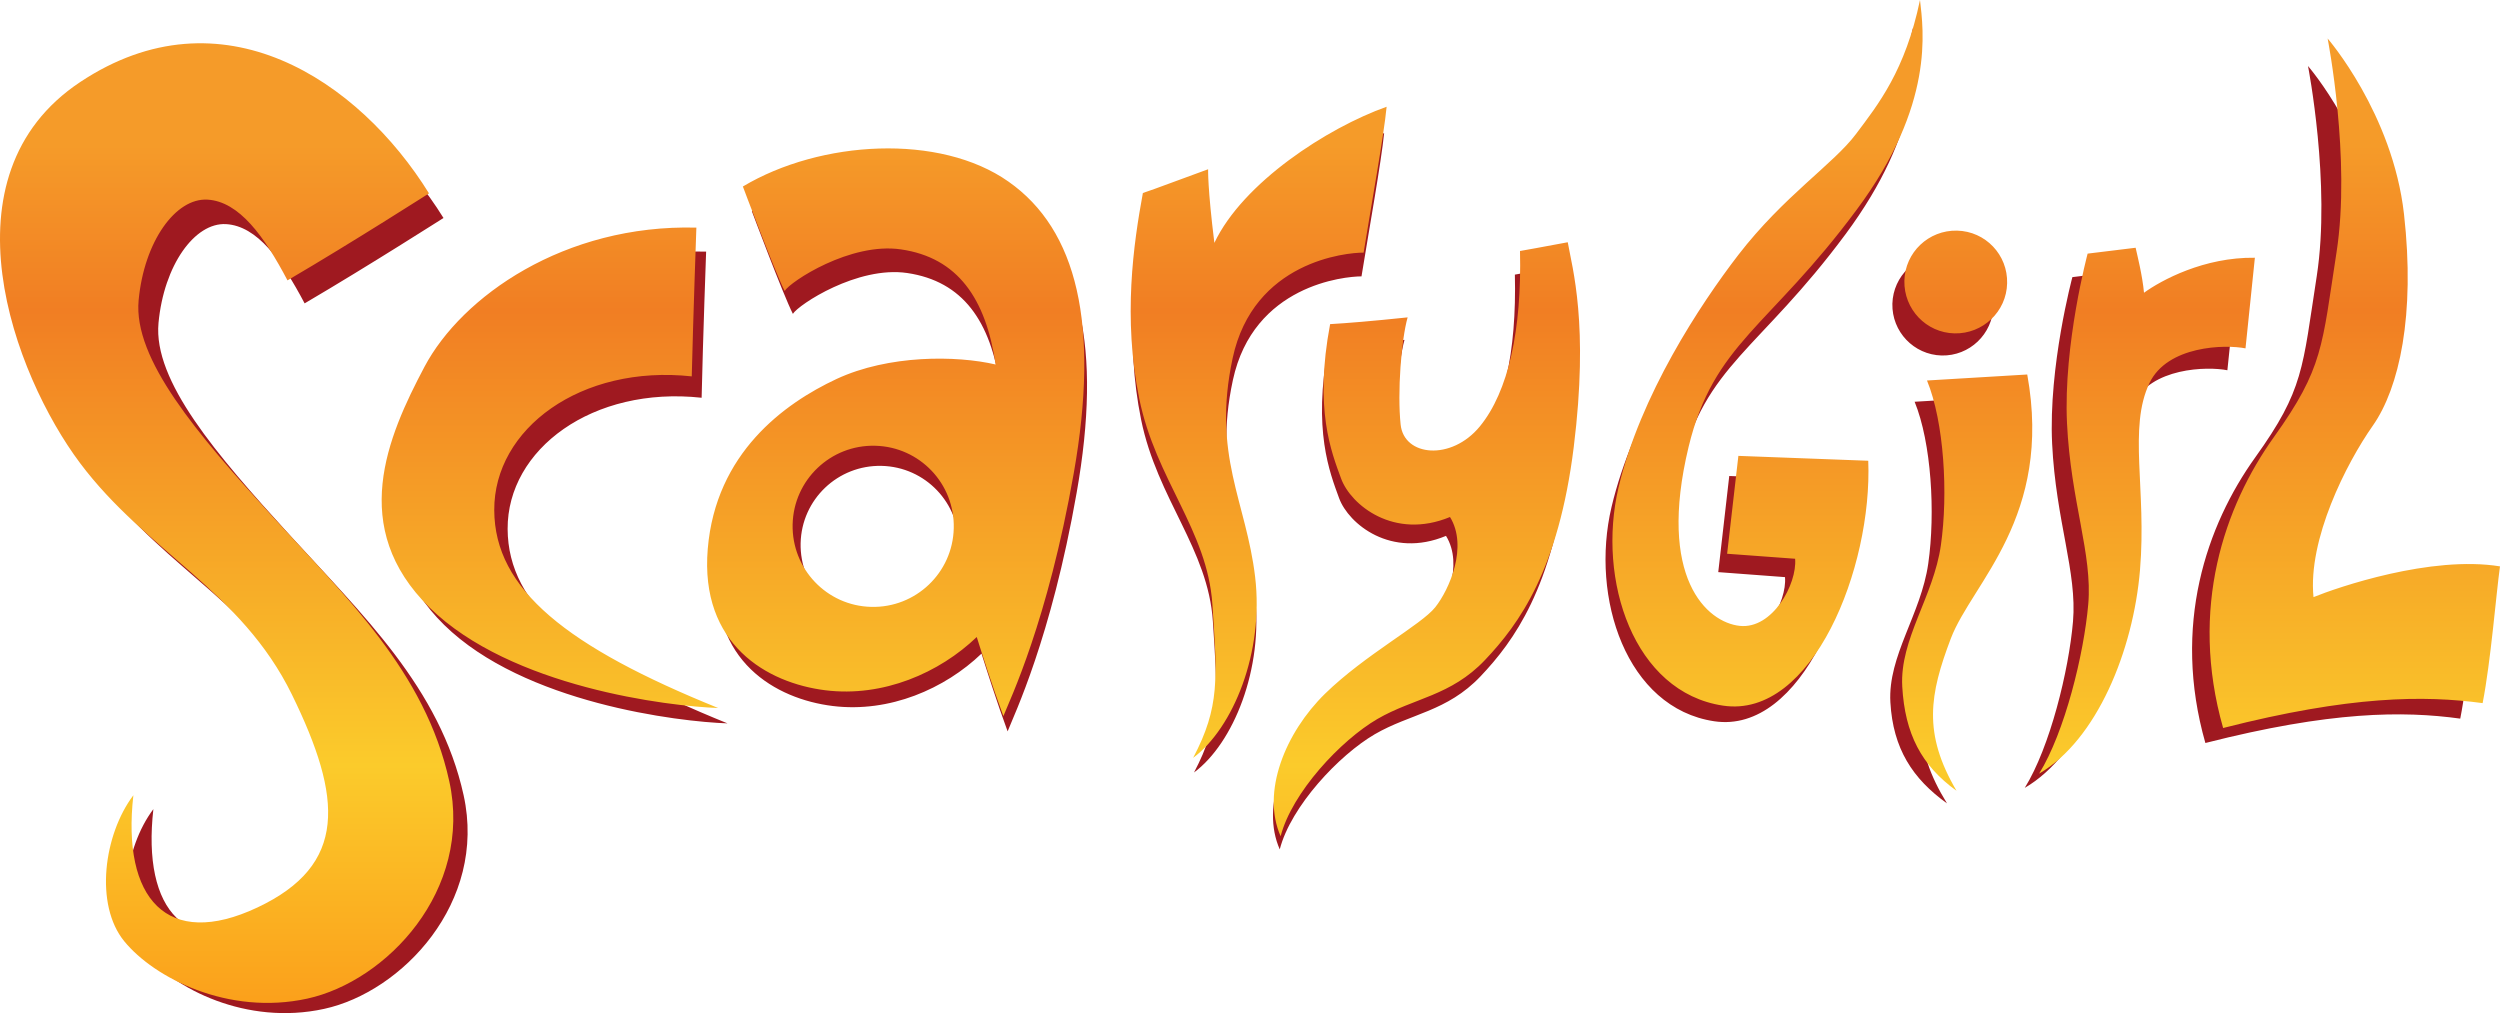
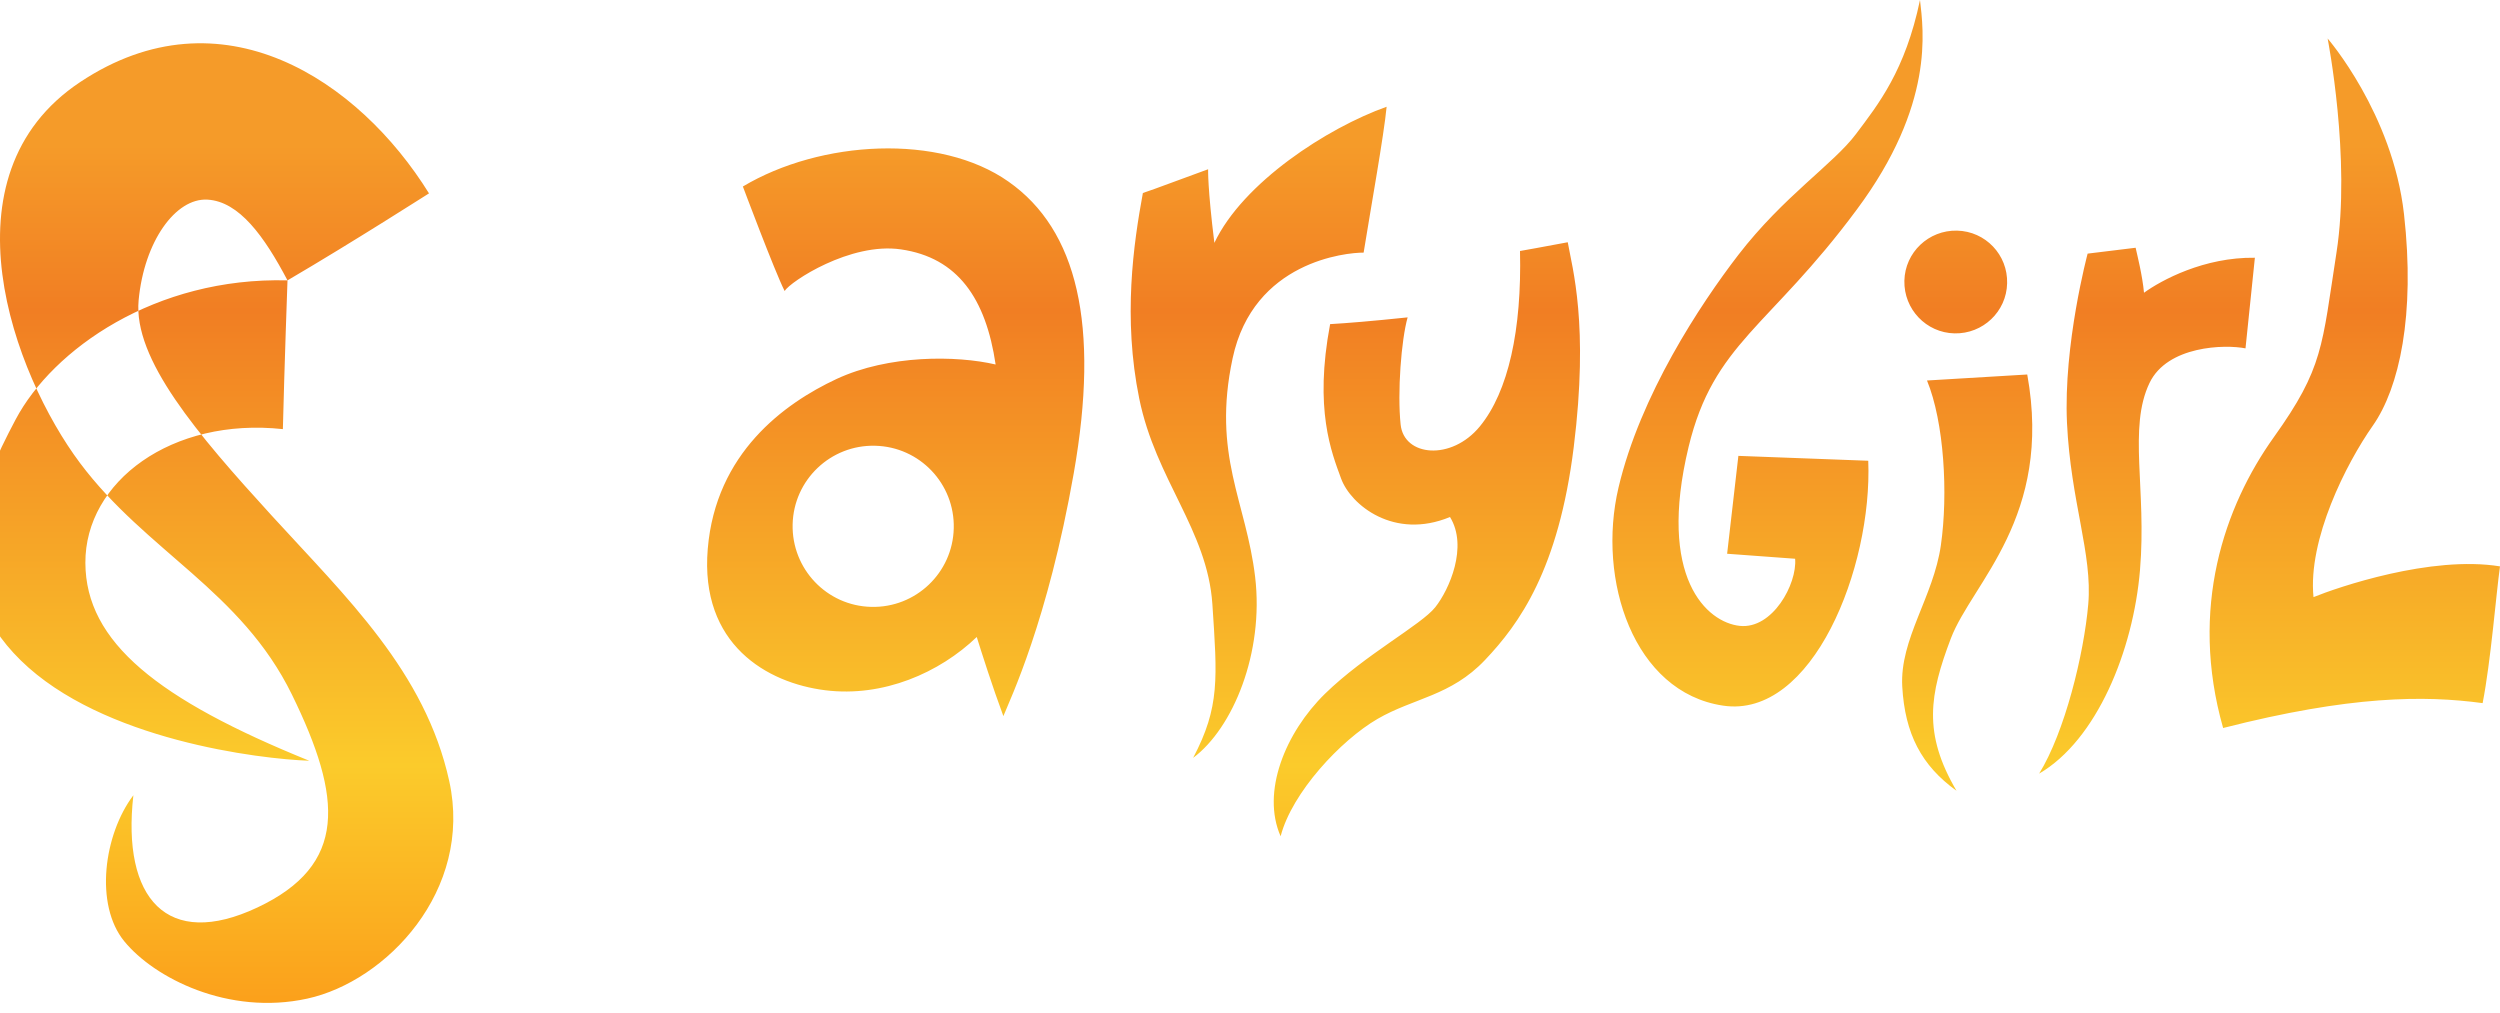
<svg xmlns="http://www.w3.org/2000/svg" width="2000" height="810.4" xml:space="preserve">
-   <path d="M243.7 242.7c-18.3-34.7-38-62-62.9-63.4-25-1.4-49.7 32.8-54 79.1-4.3 46.3 45.9 104.8 104.5 169.1S352 550.3 370.9 636.2c18.9 85.9-49.5 157.4-111.6 170.9-62.1 13.6-120.3-16.3-143.8-45.1s-16.1-83.8 7.2-114.7c-9.2 81.2 26.5 121.6 97.4 88.2 70.9-33.4 67.1-85.7 27.1-167.3s-114.5-112.5-166.6-182-110.7-225.7.2-299.3 218.8-1.5 274 87.5c0-.1-58.3 37.3-111.1 68.3zm321.2-41.4c-103.7-2.8-184.3 54.2-213.6 109.3-29.3 55.2-60 126.5 4 189.3s188 77.5 226.7 78.8c-118.6-48-175.6-93-175.9-155.5-.3-63.9 68.1-114.5 155.2-105 1.1-48.7 3.6-116.9 3.6-116.9zm296.4 193c-20.5 116.7-50.1 177.6-55.2 190.8-8.7-23.6-16.9-49.6-20.9-62.2-29.3 28.1-73.5 47.5-119 41.9s-98.6-35.8-92.3-111.1c6.2-75.2 60-114.2 101.2-133.4 41.2-19.2 94.2-18.6 125-11.4-7.6-51.8-29.6-83.9-74.4-90.5-39.7-5.8-86.9 25.3-91.4 32.7-8-15.8-32.8-82.1-32.8-82.1 61-36.4 154.8-41.8 208.7-3.8 53.9 37.9 71.7 112.4 51.1 229.1zm-94.2 43.2c.8-35-26.8-64-61.8-64.8-35-.8-64 26.8-64.8 61.8-.8 35 26.8 64 61.8 64.8s63.9-26.9 64.8-61.8zm199.8-282c-22.1 7.9-41.6 15.5-51.2 18.7-7.4 40-15.8 98-2.8 161.6s53.6 103.3 57.4 161.4c3.8 58.1 6 80.8-15.1 120.8 31.5-23.4 55.7-82.8 48.7-142.2-7-59.4-34-95.5-17.6-171.7s89.5-83 102.9-83c5.7-35.3 15.9-92.1 18.1-114.6-46.6 16.6-113 59.6-135.3 106.9-5.6-43.6-5.1-57.9-5.1-57.9zm245 64.2c1.5 61.8-9.1 110.5-31.5 137.8-22.4 27.3-59.7 23.7-62.3-1.5-2.6-25.2.5-66.5 5.5-84.1-29.1 3.1-47.4 4.5-60.9 5.3-12.6 66.9 1.1 100.8 8.6 121.4 7.6 20.6 41.6 48.4 85.5 30.1 14.4 23.3-.6 57-11.6 70.9-11 13.8-55.1 37.2-86.5 67.9-31.4 30.7-50.2 77.4-34.9 112 8.9-34.5 47.4-75.4 76-92.1 28.6-16.6 57.7-18 84.6-46.3 26.9-28.4 57.7-70.9 69.7-167.4s-1.2-140.6-4.7-160.8c-16.4 3-37.5 6.8-37.5 6.8zm318.5-197.2c-11.5 55.6-37.2 82.1-54.6 105.3-17.6 23.6-56.8 48.8-92.5 95.1-29.9 38.8-77 110.2-94.1 182.8-17.1 72.5 11.9 160.7 82.1 171.3 70.3 10.6 117.5-108.4 114.1-192.4l-102-3.8-8.8 76.9 53.4 4c1.7 19.8-17.7 55.5-43.5 52.7-25.7-2.8-65.1-37.7-40.2-140.7 19.7-81.5 63.2-93.4 132.1-186.3 61.4-82.7 56.7-141.1 54-164.9zm24.9 181.1c-22.3-.5-40.8 17.1-41.4 39.4-.5 22.3 17.1 40.8 39.4 41.4 22.3.5 40.8-17.1 41.4-39.4s-17.1-40.9-39.4-41.4zm-23.6 117.8c13.4 32.8 16.7 88.9 10.9 129.5-5.8 40.6-32.4 73.8-30.3 110.9 2.1 37.1 17.8 61.2 45.3 80.9-27.9-45.2-23.8-74.8-7-118.7 16.8-43.9 80.2-95.1 60-207.3l-78.9 4.7zm163.9-104.3-37.7 4.6s-19.2 71.4-16.2 133.2 20.1 102.9 16.7 142.3-18.4 100.5-38.6 133.1c45.3-26.4 74-96.6 79.3-159.9 5.3-63.3-9.4-111.6 7.4-147 14-29.4 59.3-30.4 75.4-27.2l7.4-71.2c-39.9-.6-73.6 17.7-87.1 27.5-1.4-13.8-5.4-29.6-6.6-35.4zm272.6 357.8c6.4-32.4 10.7-86.8 13.6-107.4-54.1-8.8-127.8 16.5-146.5 24.2-4.6-45.3 25.6-104.9 46.5-134.6s33.5-87.1 24.6-166.3c-9-79.2-60-138-60-138s18.4 94.2 7 168.1c-11.5 73.9-10.2 90.6-49.2 145s-66.7 134.4-39.9 228.5c100.1-25.5 158.1-25.8 203.9-19.5z" fill="#9f1920" />
  <linearGradient id="a" gradientUnits="userSpaceOnUse" x1="982.895" y1="811.382" x2="963.605" y2="9.247" gradientTransform="matrix(1 2.404066e-02 -2.404066e-02 1 36.895 -32.41)">
    <stop offset="0" stop-color="#fba01b" />
    <stop offset=".237" stop-color="#fbcb2b" />
    <stop offset=".69" stop-color="#f17e23" />
    <stop offset=".855" stop-color="#f59b29" />
  </linearGradient>
-   <path d="M230 224.3c-18.6-35.3-38.7-63.2-64.1-64.6s-50.6 33.4-55 80.5c-4.4 47.1 46.7 106.8 106.4 172.2s122.9 125 142.1 212.5-50.4 160.2-113.6 174S123.3 782.3 99.4 753c-23.9-29.3-16.4-85.4 7.3-116.8-9.4 82.7 27 123.8 99.2 89.8s68.3-87.3 27.6-170.4S117 441.2 64 370.4s-112.7-229.8.2-304.8 222.8-1.5 279 89.1c0-.1-59.3 38-113.2 69.6zm327.1-42.2c-105.6-2.8-187.7 55.1-217.5 111.3-29.8 56.2-61.1 128.8 4.1 192.7s191.4 78.9 230.8 80.3c-120.7-48.9-178.9-94.7-179.1-158.3-.3-65.1 69.3-116.6 158-107 1.2-49.6 3.7-119 3.7-119zM859 378.6c-20.9 118.8-51 180.9-56.3 194.3-8.9-24-17.3-50.5-21.3-63.3-29.8 28.6-74.8 48.4-121.2 42.6-46.4-5.8-100.4-36.5-94-113.1 6.4-76.6 61.1-116.3 103-135.9 41.9-19.5 96-18.9 127.3-11.6-7.8-52.7-30.2-85.5-75.8-92.1-40.4-5.9-88.5 25.8-93 33.3-8.1-16.1-33.4-83.6-33.4-83.6 62.1-37.1 157.6-42.6 212.5-3.9 55 38.6 73.1 114.5 52.2 233.3zm-96 44c.9-35.6-27.3-65.2-62.9-66-35.6-.9-65.2 27.3-66 62.9s27.3 65.2 62.9 66c35.6.9 65.2-27.3 66-62.9zm203.5-287.2c-22.5 8.1-42.4 15.8-52.2 19-7.5 40.7-16.1 99.8-2.9 164.5 13.2 64.8 54.5 105.2 58.5 164.4 3.9 59.2 6.1 82.2-15.4 123 32-23.9 56.8-84.3 49.6-144.8s-34.6-97.3-18-174.9c16.6-77.6 91.1-84.6 104.8-84.5 5.8-36 16.2-93.7 18.4-116.7-47.5 16.9-115 60.7-137.8 108.9-5.5-44.2-5-58.9-5-58.9zm249.5 65.4c1.5 63-9.3 112.5-32.1 140.3-22.8 27.8-60.8 24.1-63.4-1.5-2.7-25.7.5-67.7 5.6-85.7-29.6 3.1-48.3 4.6-62 5.4-12.9 68.1 1.1 102.6 8.8 123.6 7.7 21 42.3 49.3 87.1 30.7 14.6 23.7-.6 58.1-11.8 72.2-11.2 14.1-56.1 37.9-88.1 69.1-31.9 31.2-51.2 78.8-35.6 114.1 9.1-35.1 48.2-76.8 77.4-93.8 29.1-16.9 58.7-18.3 86.1-47.2 27.4-28.9 58.8-72.2 71-170.4 12.2-98.2-1.2-143.1-4.8-163.8-16.7 3.2-38.2 7-38.2 7zM1536 0c-11.8 56.6-33.5 83.6-51.2 107.2-18 24-57.9 49.7-94.2 96.8-30.4 39.5-78.4 112.2-95.8 186.1s12.1 163.7 83.6 174.4c71.6 10.8 119.6-110.4 116.2-195.9l-103.9-3.9-9 78.3 54.4 4c1.7 20.2-18.1 56.5-44.3 53.7-26.2-2.8-66.2-38.3-40.9-143.3 20.1-83 64.4-95.1 134.5-189.7 62.5-84 53.3-143.4 50.6-167.7zm29.6 184.5c-22.7-.5-41.6 17.4-42.1 40.1-.5 22.7 17.4 41.6 40.1 42.1 22.7.5 41.6-17.4 42.1-40.1.6-22.7-17.3-41.6-40.1-42.1zm-24 119.9c13.7 33.4 17 90.5 11.1 131.8-5.9 41.3-33 75.1-30.9 113 2.1 37.8 15.4 63.3 43.4 83.4-27.1-46.1-21.5-77.1-4.5-121.9 17.1-44.7 81.7-96.8 61.1-211.1l-80.2 4.8zm166.9-106.2-38.4 4.7s-19.5 72.7-16.5 135.6c3 62.9 20.5 104.8 17 144.9s-18.8 102.4-39.3 135.5c46.1-26.9 75.3-98.4 80.7-162.9s-9.6-113.7 7.6-149.6c14.3-29.9 60.4-31 76.8-27.7l7.5-72.5c-40.6-.6-74.9 18-88.7 28-1.3-14-5.4-30.1-6.7-36zm277.6 364.3c6.5-33 10.9-88.4 13.9-109.4-55.1-9-130.1 16.8-149.2 24.6-4.6-46.1 26.1-106.8 47.4-137.1 21.3-30.3 34.1-88.7 25-169.3s-61.1-140.5-61.1-140.5 18.8 96 7.1 171.2-10.4 92.2-50.1 147.7c-39.6 55.4-67.9 136.8-40.6 232.7 101.9-26 161-26.2 207.6-19.9z" fill="url(#a)" />
+   <path d="M230 224.3c-18.6-35.3-38.7-63.2-64.1-64.6s-50.6 33.4-55 80.5c-4.4 47.1 46.7 106.8 106.4 172.2s122.9 125 142.1 212.5-50.4 160.2-113.6 174S123.3 782.3 99.4 753c-23.9-29.3-16.4-85.4 7.3-116.8-9.4 82.7 27 123.8 99.2 89.8s68.3-87.3 27.6-170.4S117 441.2 64 370.4s-112.7-229.8.2-304.8 222.8-1.5 279 89.1c0-.1-59.3 38-113.2 69.6zc-105.6-2.8-187.7 55.1-217.5 111.3-29.8 56.2-61.1 128.8 4.1 192.7s191.4 78.9 230.8 80.3c-120.7-48.9-178.9-94.7-179.1-158.3-.3-65.1 69.3-116.6 158-107 1.2-49.6 3.7-119 3.7-119zM859 378.6c-20.9 118.8-51 180.9-56.3 194.3-8.9-24-17.3-50.5-21.3-63.3-29.8 28.6-74.8 48.4-121.2 42.6-46.4-5.8-100.4-36.5-94-113.1 6.4-76.6 61.1-116.3 103-135.9 41.9-19.5 96-18.9 127.3-11.6-7.8-52.7-30.2-85.5-75.8-92.1-40.4-5.9-88.5 25.8-93 33.3-8.1-16.1-33.4-83.6-33.4-83.6 62.1-37.1 157.6-42.6 212.5-3.9 55 38.6 73.1 114.5 52.2 233.3zm-96 44c.9-35.6-27.3-65.2-62.9-66-35.6-.9-65.2 27.3-66 62.9s27.3 65.2 62.9 66c35.6.9 65.2-27.3 66-62.9zm203.5-287.2c-22.5 8.1-42.4 15.8-52.2 19-7.5 40.7-16.1 99.8-2.9 164.5 13.2 64.8 54.5 105.2 58.5 164.4 3.9 59.2 6.1 82.2-15.4 123 32-23.9 56.8-84.3 49.6-144.8s-34.6-97.3-18-174.9c16.6-77.6 91.1-84.6 104.8-84.5 5.8-36 16.2-93.7 18.4-116.7-47.5 16.9-115 60.7-137.8 108.9-5.5-44.2-5-58.9-5-58.9zm249.5 65.4c1.5 63-9.3 112.5-32.1 140.3-22.8 27.8-60.8 24.1-63.4-1.5-2.7-25.7.5-67.7 5.6-85.7-29.6 3.1-48.3 4.6-62 5.4-12.9 68.1 1.1 102.6 8.8 123.6 7.7 21 42.3 49.3 87.1 30.7 14.6 23.7-.6 58.1-11.8 72.2-11.2 14.1-56.1 37.9-88.1 69.1-31.9 31.2-51.2 78.8-35.6 114.1 9.1-35.1 48.2-76.8 77.4-93.8 29.1-16.9 58.7-18.3 86.1-47.2 27.4-28.9 58.8-72.2 71-170.4 12.2-98.2-1.2-143.1-4.8-163.8-16.7 3.2-38.2 7-38.2 7zM1536 0c-11.8 56.6-33.5 83.6-51.2 107.2-18 24-57.9 49.7-94.2 96.8-30.4 39.5-78.4 112.2-95.8 186.1s12.1 163.7 83.6 174.4c71.6 10.8 119.6-110.4 116.2-195.9l-103.9-3.9-9 78.3 54.4 4c1.7 20.2-18.1 56.5-44.3 53.7-26.2-2.8-66.2-38.3-40.9-143.3 20.1-83 64.4-95.1 134.5-189.7 62.5-84 53.3-143.4 50.6-167.7zm29.6 184.5c-22.7-.5-41.6 17.4-42.1 40.1-.5 22.7 17.4 41.6 40.1 42.1 22.7.5 41.6-17.4 42.1-40.1.6-22.7-17.3-41.6-40.1-42.1zm-24 119.9c13.7 33.4 17 90.5 11.1 131.8-5.9 41.3-33 75.1-30.9 113 2.1 37.8 15.4 63.3 43.4 83.4-27.1-46.1-21.5-77.1-4.5-121.9 17.1-44.7 81.7-96.8 61.1-211.1l-80.2 4.8zm166.9-106.2-38.4 4.7s-19.5 72.7-16.5 135.6c3 62.9 20.5 104.8 17 144.9s-18.8 102.4-39.3 135.5c46.1-26.9 75.3-98.4 80.7-162.9s-9.6-113.7 7.6-149.6c14.3-29.9 60.4-31 76.8-27.7l7.5-72.5c-40.6-.6-74.9 18-88.7 28-1.3-14-5.4-30.1-6.7-36zm277.6 364.3c6.5-33 10.9-88.4 13.9-109.4-55.1-9-130.1 16.8-149.2 24.6-4.6-46.1 26.1-106.8 47.4-137.1 21.3-30.3 34.1-88.7 25-169.3s-61.1-140.5-61.1-140.5 18.8 96 7.1 171.2-10.4 92.2-50.1 147.7c-39.6 55.4-67.9 136.8-40.6 232.7 101.9-26 161-26.2 207.6-19.9z" fill="url(#a)" />
</svg>